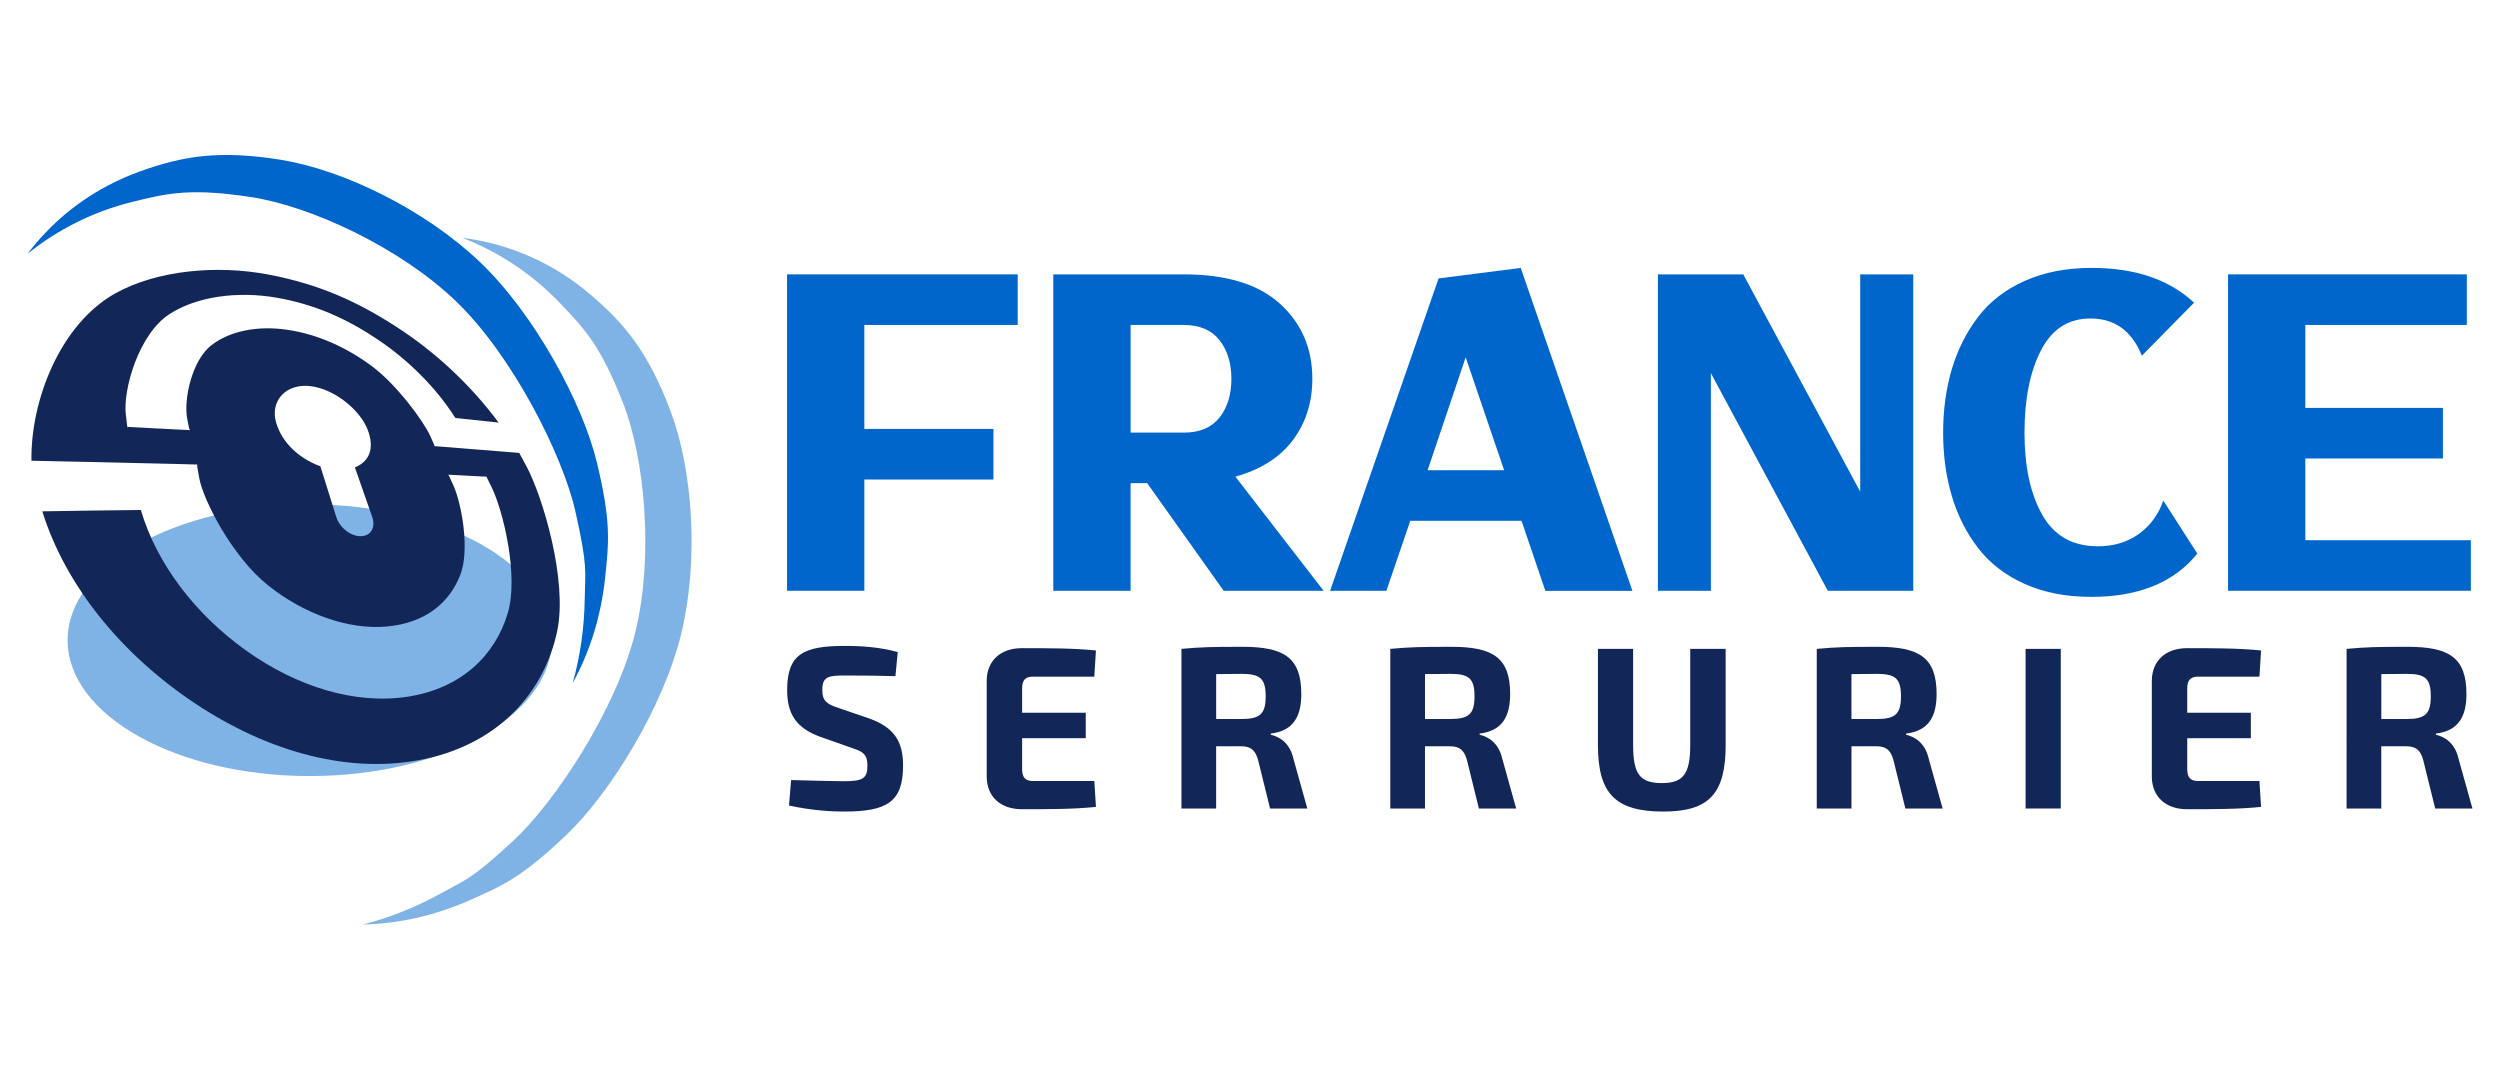
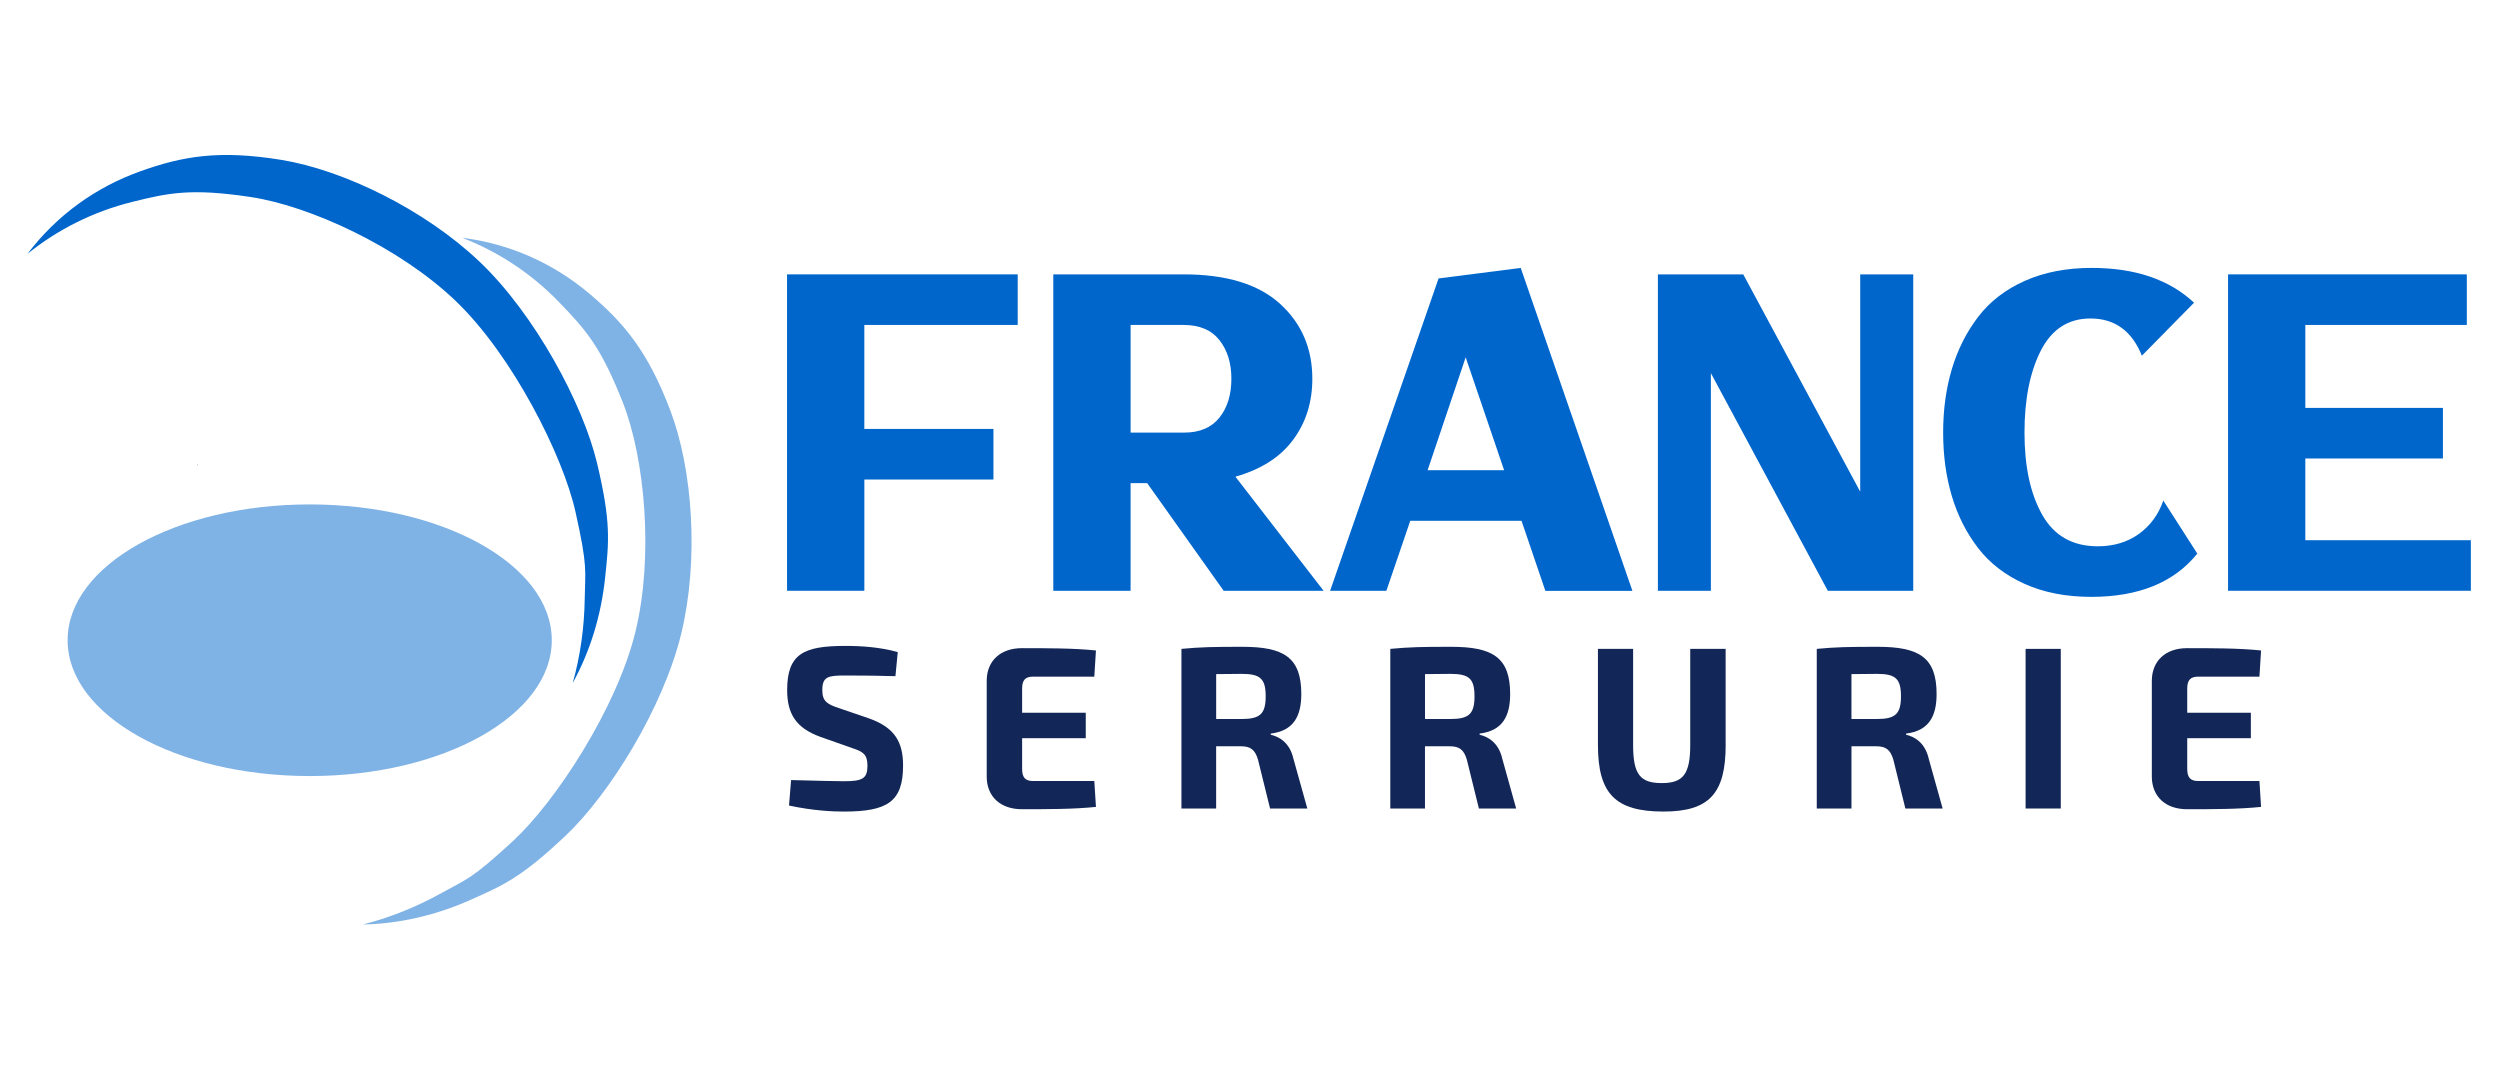
<svg xmlns="http://www.w3.org/2000/svg" version="1.1" id="Calque_1" x="0px" y="0px" width="193px" height="83.333px" viewBox="-16.25 -15.833 193 83.333" enable-background="new -16.25 -15.833 193 83.333" xml:space="preserve">
  <g>
    <g>
      <path opacity="0.5" fill="#0066CC" enable-background="new    " d="M7.658,23.108c10.32,0,18.689,4.694,18.689,10.484    c0,5.791-8.37,10.486-18.689,10.486c-10.318,0-18.688-4.695-18.688-10.486C-11.03,27.802-2.661,23.108,7.658,23.108" />
      <g>
        <path fill="#122658" d="M-0.998,20.029c-0.013,0-0.027-0.001-0.042-0.001C-1.026,20.04-0.987,20.19-0.998,20.029z" />
        <path fill="#122658" d="M-1.042,20.028c0.001,0,0.001,0,0.002,0C-1.04,20.027-1.042,20.027-1.042,20.028z" />
-         <path fill="#122658" d="M24.386,20.152l-0.553-1.021c-1.854-0.143-3.711-0.302-5.564-0.447c-0.321-0.026-0.648-0.049-0.981-0.075     c-0.091-0.251,0.223,0.403-0.316-0.774c-0.537-1.176-2.606-3.989-4.527-5.41c-1.909-1.415-4.129-2.442-6.478-2.793     C3.619,9.278,1.49,9.726,0.08,10.812c-1.545,1.189-2.146,4.235-1.886,5.63c0.261,1.396,0.136,0.625,0.226,0.932     c-1.552-0.082-3.152-0.165-4.807-0.247c-0.067-0.321,0.07,0.959-0.151-0.971c-0.224-1.934,1.013-6.213,3.371-7.74     c2.097-1.36,5.244-1.792,8.252-1.271c3.01,0.521,5.486,1.655,7.835,3.238c2.355,1.584,4.479,3.687,5.985,6.051     c1.142,0.123,2.255,0.238,3.336,0.354c-2.163-2.923-4.92-5.478-7.896-7.395c-2.983-1.927-5.922-3.281-9.898-4.036     C0.469,4.604-4.128,5.032-7.32,6.8c-4.271,2.363-6.578,8.276-6.502,12.935c3.743,0.089,7.488,0.149,11.23,0.252     c0.529,0.01,1.038,0.027,1.55,0.042c0,0,0.001,0,0.002,0c0.014,0,0.028,0.001,0.042,0.001c0.01,0.161-0.03,0.011-0.042-0.001     c0,0-0.001,0-0.002,0c-0.006,0.012,0.023,0.199,0.172,1.036c0.309,1.721,2.549,6.074,5.291,8.271     c2.773,2.225,6.231,3.474,9.208,3.197c2.975-0.28,4.806-1.822,5.651-3.971c0.763-1.947,0.103-5.506-0.52-6.903     c-0.628-1.394-0.267-0.57-0.417-0.847c1.003,0.052,1.98,0.103,2.934,0.156c0.151,0.27-0.47-1.02,0.431,0.821     c0.897,1.836,2.091,6.831,1.249,9.69c-0.961,3.264-3.575,5.818-7.677,6.465c-4.094,0.646-8.596-0.753-12.522-3.549     c-3.91-2.788-6.899-6.67-8.133-10.855c-2.409,0.024-4.944,0.058-7.609,0.103c1.793,5.758,6.152,11.099,11.866,14.875     c5.694,3.766,11.999,5.469,17.727,4.229c5.729-1.243,9.17-5.191,10.157-9.856C27.589,28.998,25.649,22.498,24.386,20.152z      M11.605,25.561c-0.785,0.014-1.645-0.666-1.897-1.489c-0.422-1.351-0.829-2.651-1.225-3.909     c-1.585-0.579-2.948-1.759-3.419-3.387c-0.471-1.629,0.73-3.007,2.61-2.804c1.882,0.202,3.86,1.833,4.451,3.345     c0.587,1.511,0.105,2.488-0.976,2.938c0.432,1.231,0.882,2.503,1.338,3.825C12.767,24.878,12.379,25.555,11.605,25.561z" />
      </g>
      <path fill="#0066CC" d="M5.466-3.491c4.819,0.787,11.087,3.848,15.31,7.864c4.271,4.061,7.981,10.988,9.067,15.55    c1.087,4.56,0.919,6.054,0.619,8.867c-0.312,2.927-1.161,5.676-2.501,8.108c0.582-2.058,0.895-4.244,0.929-6.497    c0.029-2.192,0.256-2.406-0.719-6.746c-0.974-4.339-4.853-12.047-9.24-16.253C14.588,3.241,7.675,0.06,3.09-0.625    C-1.496-1.313-3.217-0.95-6.075-0.238c-2.967,0.743-5.702,2.106-8.049,3.998c2.241-2.963,5.255-5.135,8.697-6.366    C-2.153-3.776,0.648-4.273,5.466-3.491" />
      <path opacity="0.5" fill="#0066CC" enable-background="new    " d="M35.503,15.865c1.73,4.565,2.213,11.525,0.846,17.191    c-1.384,5.726-5.529,12.405-8.936,15.627c-3.407,3.22-4.784,3.818-7.371,4.968c-2.688,1.192-5.496,1.834-8.272,1.886    c2.071-0.525,4.126-1.347,6.091-2.443c1.915-1.071,2.215-0.979,5.485-3.994c3.271-3.012,8.006-10.229,9.452-16.131    c1.433-5.836,0.736-13.416-0.965-17.729c-1.699-4.316-2.871-5.627-4.918-7.742C24.79,5.296,22.24,3.61,19.43,2.524    c3.687,0.457,7.074,1.983,9.862,4.35C31.941,9.121,33.772,11.299,35.503,15.865" />
    </g>
    <g>
      <g>
        <path fill="#0066CC" d="M60.444,17.281v3.905h-9.966v8.589H44.51V5.348h5.967h11.84v3.905h-11.84v8.028H60.444z" />
        <path fill="#0066CC" d="M71.033,5.348h4.094c3.291,0,5.769,0.756,7.434,2.266c1.665,1.509,2.501,3.441,2.501,5.794     c0,1.812-0.497,3.385-1.487,4.716c-0.988,1.334-2.472,2.281-4.451,2.843l6.809,8.808h-7.715l-5.905-8.309h-1.282v8.309h-5.967     V5.348h3.968H71.033z M71.033,9.253v8.311h4.124c1.208,0,2.119-0.386,2.734-1.157c0.615-0.771,0.922-1.77,0.922-2.999     c0-1.208-0.307-2.202-0.922-2.983c-0.615-0.781-1.537-1.171-2.764-1.171H71.033z" />
        <path fill="#0066CC" d="M101.211,24.373h-8.589l-1.844,5.405h-4.344l8.374-24.116l6.342-0.812l8.622,24.93h-6.72L101.211,24.373z      M99.868,20.468L96.9,11.752l-2.938,8.716H99.868z" />
        <path fill="#0066CC" d="M127.358,5.348h4.094v24.43h-4.094h-2.499l-9.029-16.806v16.806h-4.091V5.348h4.091h2.498l9.03,16.775     V5.348z" />
        <path fill="#0066CC" d="M145.228,4.849c3.353,0,5.987,0.896,7.903,2.686l-4.028,4.092c-0.772-1.916-2.094-2.873-3.97-2.873     c-1.707,0-2.981,0.824-3.824,2.468c-0.844,1.646-1.268,3.76-1.268,6.342c0,2.624,0.458,4.742,1.376,6.356     c0.916,1.614,2.344,2.421,4.28,2.421c1.229,0,2.286-0.317,3.172-0.953c0.883-0.635,1.515-1.494,1.888-2.577l2.625,4.093     c-1.79,2.226-4.52,3.341-8.187,3.341c-1.937,0-3.649-0.332-5.138-0.998c-1.487-0.668-2.688-1.589-3.593-2.765     c-0.906-1.176-1.584-2.514-2.031-4.014c-0.448-1.5-0.672-3.134-0.672-4.904c0-1.77,0.224-3.406,0.672-4.906     c0.447-1.499,1.125-2.843,2.031-4.03c0.905-1.186,2.107-2.114,3.606-2.78C141.572,5.181,143.291,4.849,145.228,4.849z" />
        <path fill="#0066CC" d="M172.344,15.657v3.905h-10.623v6.31H174.5v3.903h-12.779h-5.965V5.348h5.965h12.467v3.905h-12.467v6.404     H172.344z" />
      </g>
      <g>
        <path fill="#122658" d="M53.056,34.51l-0.178,1.857c-1.036-0.035-2.554-0.052-3.858-0.052c-1.322,0-1.788,0.071-1.788,1.124     c0,0.857,0.359,1.091,1.286,1.394l2.342,0.803c1.963,0.697,2.607,1.824,2.607,3.628c0,2.805-1.215,3.555-4.572,3.555     c-0.786,0-2.342-0.055-4.234-0.466l0.161-1.966c2.287,0.056,3.287,0.09,4.073,0.09c1.43,0,1.822-0.196,1.822-1.197     c0-0.874-0.34-1.088-1.162-1.356l-2.483-0.876c-1.875-0.681-2.554-1.786-2.554-3.607c0-2.822,1.303-3.41,4.484-3.41     C50.215,34.029,51.68,34.119,53.056,34.51z" />
        <path fill="#122658" d="M68.357,46.459c-1.68,0.18-3.805,0.18-5.718,0.18c-1.642,0-2.697-0.963-2.715-2.482V36.69     c0.018-1.519,1.073-2.485,2.715-2.485c1.912,0,4.038,0,5.718,0.178l-0.126,2.021h-4.735c-0.588,0-0.838,0.268-0.838,0.91v1.875     h4.913v1.966h-4.913v2.375c0,0.663,0.25,0.93,0.838,0.93h4.735L68.357,46.459z" />
        <path fill="#122658" d="M81.799,46.584l-0.93-3.767c-0.231-0.786-0.588-1.037-1.321-1.037h-1.912v4.807h-2.679V34.26     c1.483-0.141,2.482-0.16,4.698-0.16c3.215,0,4.555,0.822,4.555,3.645c0,1.732-0.607,2.84-2.357,3.054v0.09     c0.625,0.143,1.465,0.588,1.75,1.856l1.073,3.84H81.799L81.799,46.584z M79.603,39.674c1.429,0,1.857-0.395,1.857-1.753     c0-1.374-0.428-1.731-1.857-1.731l-1.965,0.018v3.467H79.603z" />
        <path fill="#122658" d="M97.921,46.584l-0.93-3.767c-0.23-0.786-0.589-1.037-1.321-1.037h-1.912v4.807h-2.677V34.26     c1.48-0.141,2.48-0.16,4.698-0.16c3.213,0,4.555,0.822,4.555,3.645c0,1.732-0.607,2.84-2.358,3.054v0.09     c0.625,0.143,1.465,0.588,1.751,1.856l1.071,3.84H97.921L97.921,46.584z M95.725,39.674c1.43,0,1.857-0.395,1.857-1.753     c0-1.374-0.428-1.731-1.857-1.731l-1.965,0.018v3.467H95.725z" />
        <path fill="#122658" d="M116.972,41.675c0,3.767-1.284,5.144-4.803,5.144c-3.716,0-5.058-1.377-5.058-5.144V34.26h2.716v7.415     c0,2.267,0.534,2.946,2.215,2.946c1.642,0,2.194-0.68,2.194-2.946V34.26h2.733v7.415H116.972z" />
        <path fill="#122658" d="M130.845,46.584l-0.928-3.767c-0.232-0.786-0.591-1.037-1.323-1.037h-1.911v4.807h-2.679V34.26     c1.48-0.141,2.483-0.16,4.698-0.16c3.214,0,4.553,0.822,4.553,3.645c0,1.732-0.606,2.84-2.355,3.054v0.09     c0.625,0.143,1.464,0.588,1.749,1.856l1.073,3.84H130.845L130.845,46.584z M128.647,39.674c1.431,0,1.858-0.395,1.858-1.753     c0-1.374-0.428-1.731-1.858-1.731l-1.965,0.018v3.467H128.647z" />
        <path fill="#122658" d="M140.126,46.584V34.26h2.715v12.324H140.126z" />
        <path fill="#122658" d="M158.304,46.459c-1.679,0.18-3.805,0.18-5.715,0.18c-1.645,0-2.697-0.963-2.718-2.482V36.69     c0.021-1.519,1.073-2.485,2.718-2.485c1.91,0,4.036,0,5.715,0.178l-0.125,2.021h-4.732c-0.59,0-0.842,0.268-0.842,0.91v1.875     h4.912v1.966h-4.912v2.375c0,0.663,0.252,0.93,0.842,0.93h4.732L158.304,46.459z" />
-         <path fill="#122658" d="M171.748,46.584l-0.932-3.767c-0.229-0.786-0.587-1.037-1.321-1.037h-1.91v4.807h-2.679V34.26     c1.482-0.141,2.48-0.16,4.698-0.16c3.213,0,4.555,0.822,4.555,3.645c0,1.732-0.609,2.84-2.358,3.054v0.09     c0.625,0.143,1.465,0.588,1.749,1.856l1.073,3.84H171.748L171.748,46.584z M169.55,39.674c1.43,0,1.857-0.395,1.857-1.753     c0-1.374-0.428-1.731-1.857-1.731l-1.963,0.018v3.467H169.55z" />
      </g>
    </g>
  </g>
</svg>